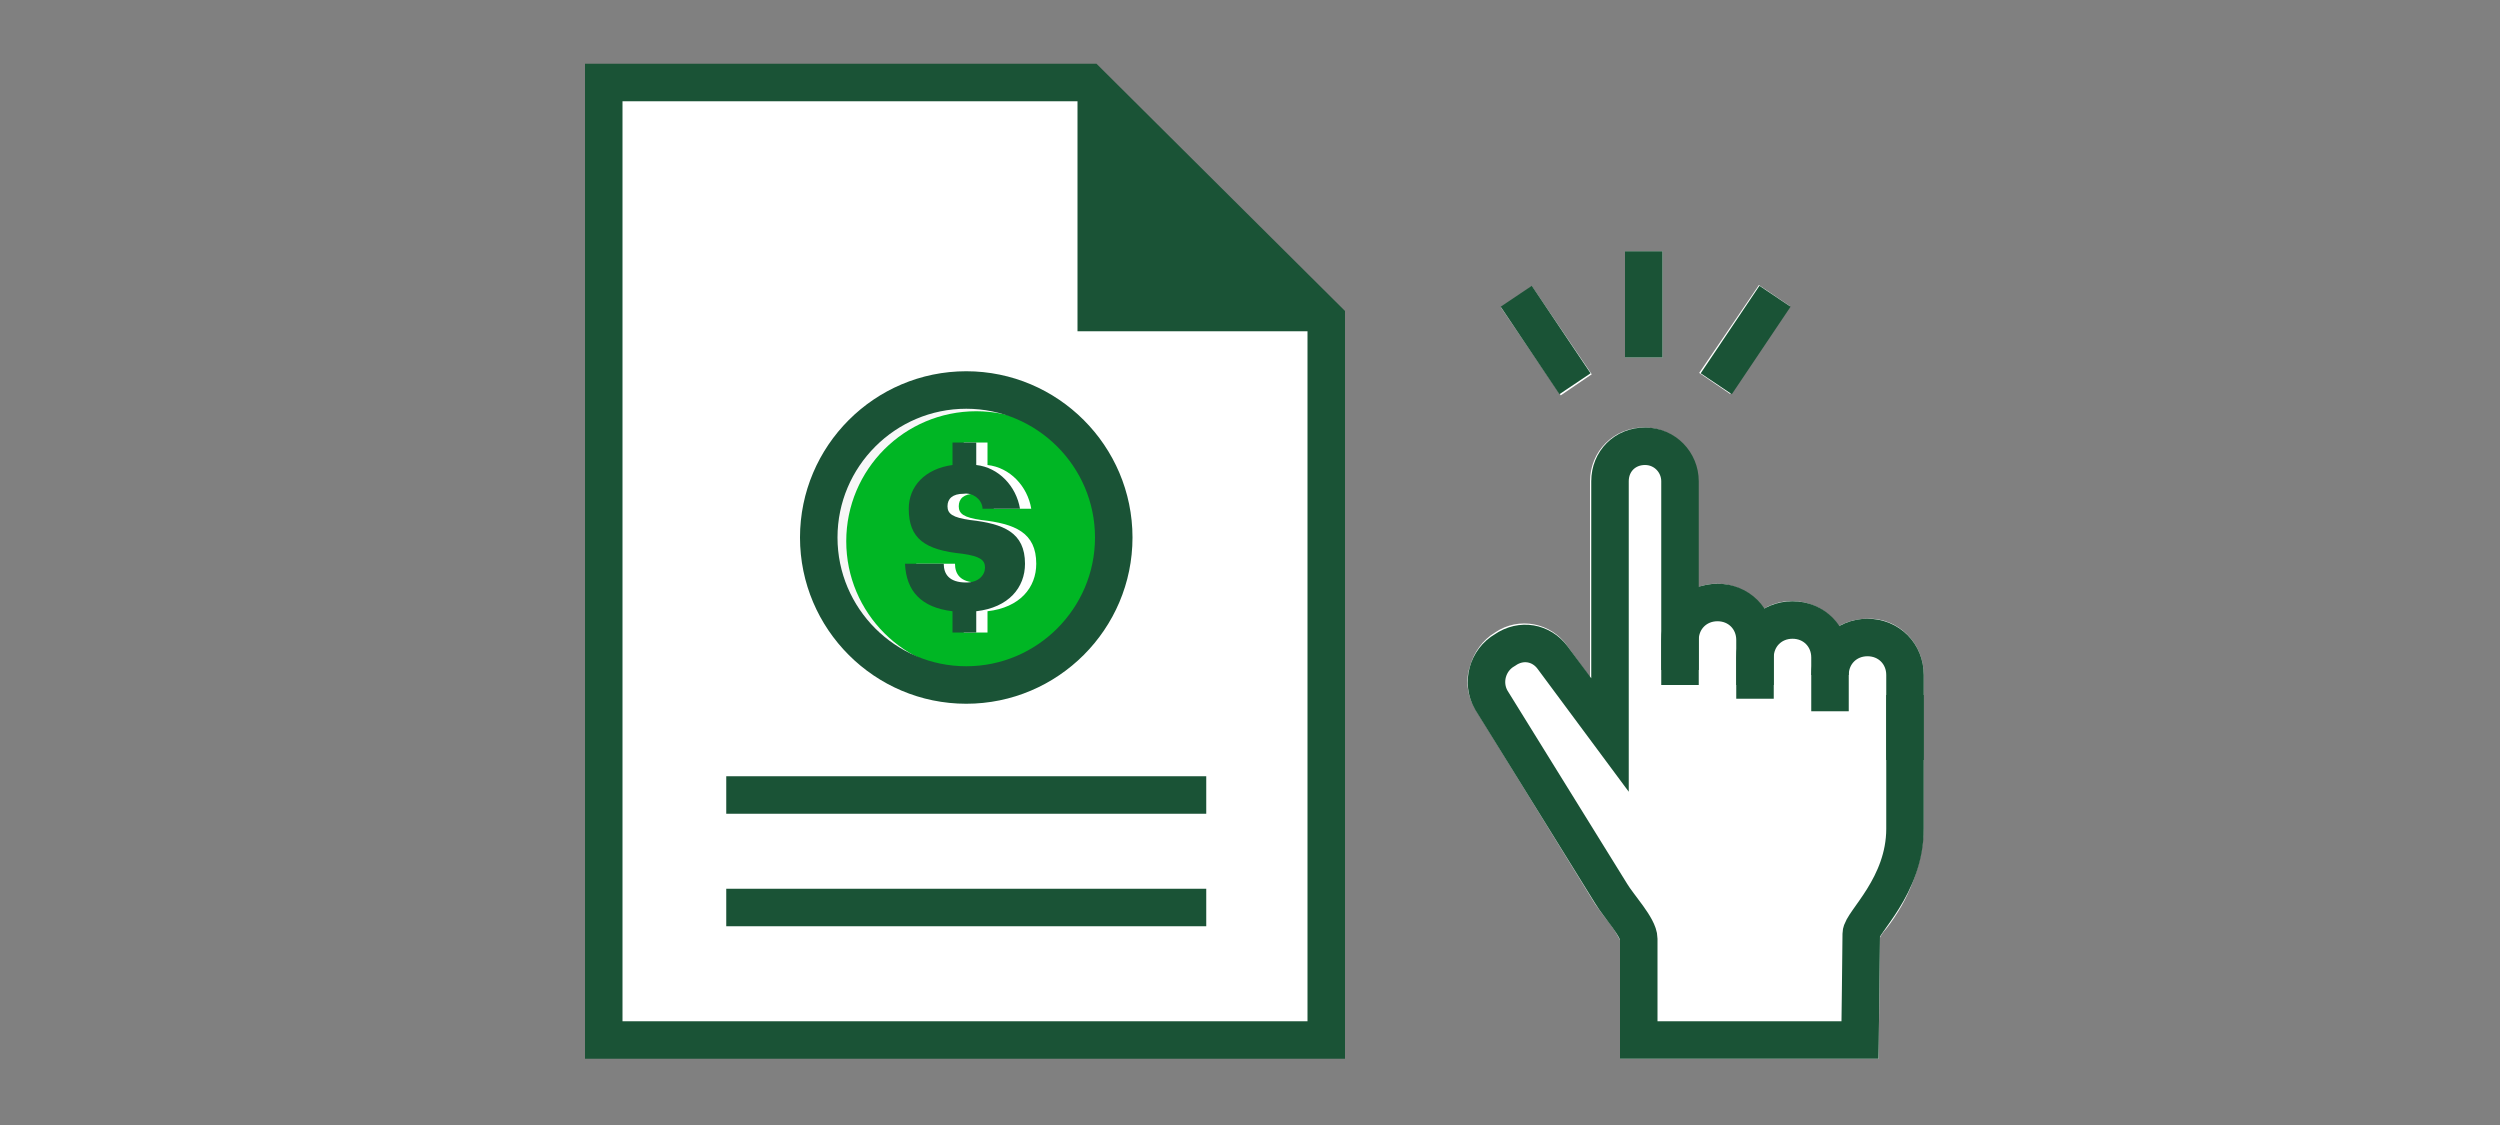
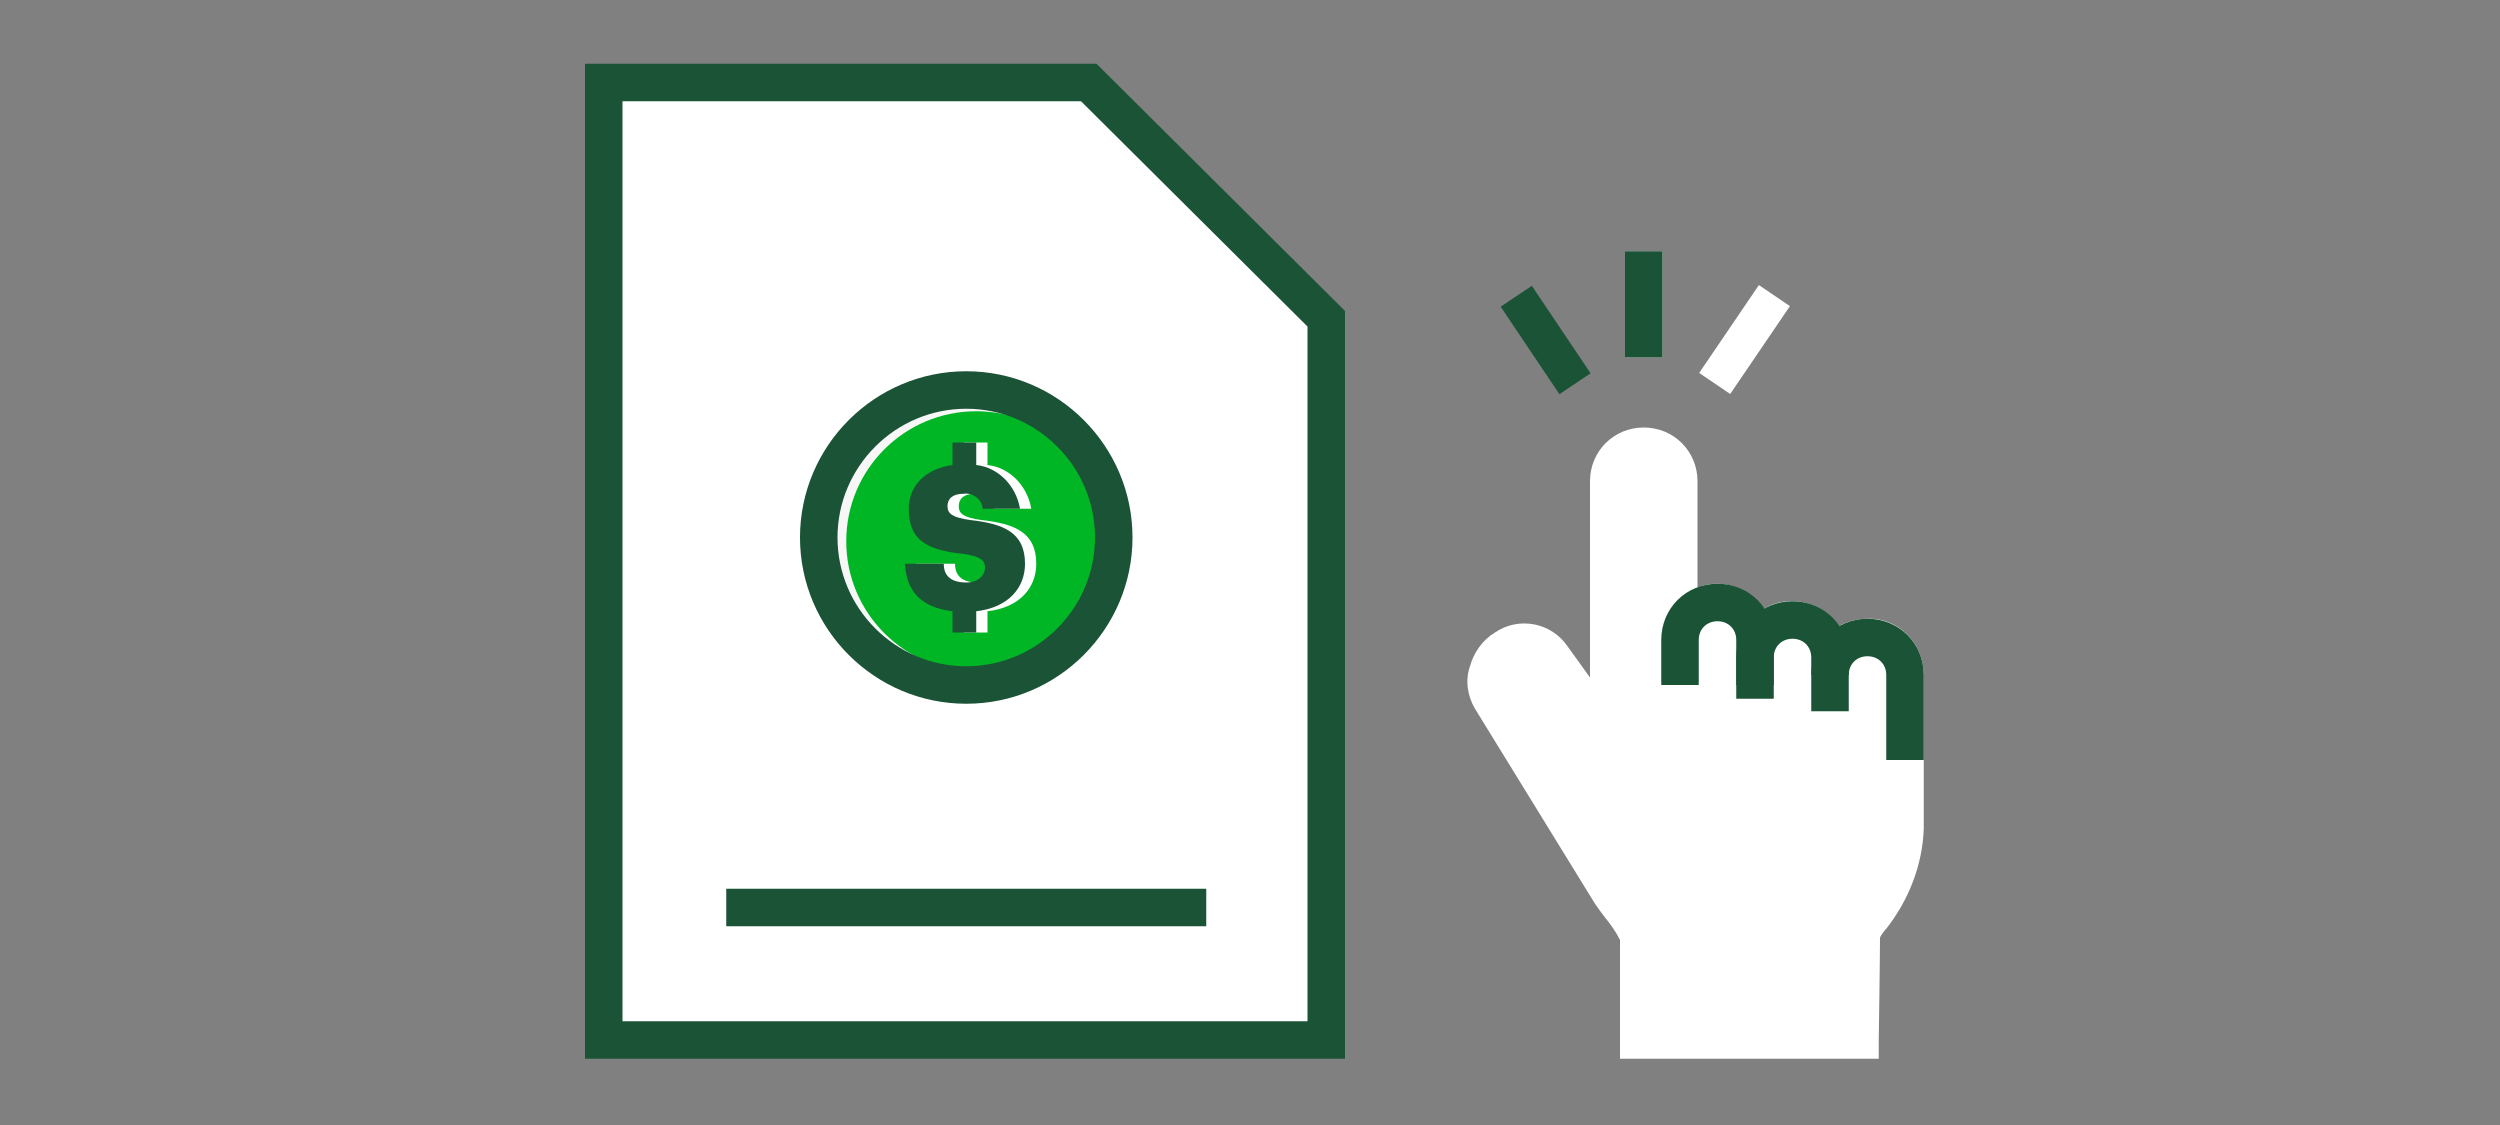
<svg xmlns="http://www.w3.org/2000/svg" version="1.1" id="FLT_ART_WORKS" x="0px" y="0px" viewBox="0 0 200 90" style="enable-background:new 0 0 200 90;" xml:space="preserve">
  <rect x="0" y="0" width="200" height="90" fill="#808080" stroke="none" />
  <style type="text/css">
	.st0{fill:#FFFFFF;}
	.st1{fill:none;stroke:#1A5336;stroke-width:3;stroke-miterlimit:10;}
	.st2{fill:#1A5336;}
	.st3{fill:#F7F7F7;}
	.st4{fill:#00B624;}
</style>
  <g>
    <g>
      <polygon class="st0" points="106.1,83.2 48.3,83.2 48.3,6.6 87.1,6.6 106.1,25.5   " />
      <polygon class="st1" points="106.1,83.2 48.3,83.2 48.3,6.6 87.1,6.6 106.1,25.5   " />
-       <polygon class="st2" points="107.6,26.5 86.2,26.5 86.2,5.4   " />
-       <line class="st1" x1="58.1" y1="63.6" x2="96.5" y2="63.6" />
      <line class="st1" x1="58.1" y1="72.6" x2="96.5" y2="72.6" />
    </g>
    <g>
      <path class="st3" d="M88.1,43.3c0,6-4.8,10.8-10.8,10.8s-10.8-4.8-10.8-10.8s4.8-10.8,10.8-10.8l0,0    C83.2,32.5,88.1,37.3,88.1,43.3L88.1,43.3L88.1,43.3z" />
      <circle class="st4" cx="78.1" cy="43.3" r="10.4" />
      <path class="st0" d="M82.9,45.1c0-2.5-1.7-3.2-4.4-3.5c-1.4-0.2-1.8-0.5-1.8-1.1s0.4-1,1.3-1c0.7-0.1,1.4,0.4,1.5,1.1v0.1h3    c-0.3-1.8-1.7-3.3-3.5-3.5v-1.8h-1.9v1.8c-2.2,0.3-3.5,1.7-3.5,3.5c0,2.4,1.3,3.3,4.3,3.6c1.4,0.2,1.8,0.5,1.8,1.1    s-0.5,1.2-1.5,1.2c-1.4,0-1.8-0.7-1.8-1.5h-3.1c0.1,2.2,1.3,3.5,3.8,3.8v1.7H79v-1.7C81.6,48.6,82.9,47,82.9,45.1L82.9,45.1z" />
      <path class="st2" d="M82,45.1c0-2.5-1.7-3.2-4.4-3.5c-1.4-0.2-1.8-0.5-1.8-1.1s0.4-1,1.3-1c0.7-0.1,1.4,0.4,1.5,1.1v0.1h3    c-0.3-1.8-1.7-3.3-3.5-3.5v-1.8h-1.9v1.8c-2.2,0.3-3.5,1.7-3.5,3.5c0,2.4,1.3,3.3,4.3,3.6c1.4,0.2,1.8,0.5,1.8,1.1    s-0.5,1.2-1.5,1.2c-1.4,0-1.8-0.7-1.8-1.5h-3.1c0.1,2.2,1.3,3.5,3.8,3.8v1.7h1.9v-1.7C80.7,48.6,82,47,82,45.1L82,45.1z" />
      <path class="st1" d="M89.1,43c0,6.5-5.3,11.8-11.8,11.8S65.5,49.5,65.5,43s5.3-11.8,11.8-11.8l0,0C83.8,31.2,89.1,36.5,89.1,43z" />
    </g>
  </g>
  <path class="st0" d="M153.9,54v12.3c-0.1,2.9-1.2,5.7-3,8c-0.2,0.2-0.4,0.5-0.5,0.7c0,1.6-0.1,8.2-0.1,8.2v1.5h-20.7v-9.5  c-0.3-0.6-0.7-1.2-1.2-1.8c-0.3-0.4-0.6-0.8-0.8-1.1l-9.6-15.6c-0.6-1-0.8-2.3-0.4-3.4c0.3-1.1,1-2.1,2-2.7c1.9-1.3,4.5-0.8,5.8,1.1  l1.8,2.5V38.5c0-2.4,1.9-4.3,4.3-4.3s4.3,1.9,4.3,4.3c0,0,0,0,0,0V47c0.5-0.2,1-0.3,1.5-0.3c1.5,0,2.9,0.7,3.8,2  c2-1.2,4.7-0.6,6,1.4c0.7-0.4,1.5-0.6,2.3-0.6C151.8,49.4,153.9,51.4,153.9,54C153.9,53.9,153.9,53.9,153.9,54z" />
  <rect x="130" y="20.1" class="st0" width="3" height="8.5" />
  <rect x="135.4" y="25.7" transform="matrix(0.562 -0.827 0.827 0.562 38.586 127.367)" class="st0" width="8.5" height="3" />
-   <rect x="122.2" y="23" transform="matrix(0.827 -0.562 0.562 0.827 6.097 74.254)" class="st0" width="3" height="8.5" />
  <path class="st1" d="M134.4,54.8v-3.6c0-1.7,1.3-3,3-3c1.7,0,3,1.3,3,3v3.6" />
  <path class="st1" d="M140.4,55.9v-3.3c0-1.7,1.3-3,3-3s3,1.3,3,3V54" />
  <path class="st1" d="M146.4,56.9V54c0-1.7,1.3-3,3-3s3,1.3,3,3v6.8" />
-   <path class="st1" d="M134.4,53.6V38.5c0-1.5-1.2-2.8-2.8-2.8s-2.8,1.2-2.8,2.8c0,0,0,0,0,0v19.5c0,0.3,0,0.8,0,0.8l-4.6-6.2  c-0.9-1.2-2.5-1.5-3.8-0.6c-1.4,0.8-1.9,2.6-1.1,4l9.6,15.5c0.6,1,2.2,2.7,2.2,3.6v8.1h17.7c0,0,0.1-7.6,0.1-8.5s3.5-3.8,3.5-8.4  V55.6" />
  <line class="st1" x1="131.5" y1="28.6" x2="131.5" y2="20.1" />
-   <line class="st1" x1="137.3" y1="30.7" x2="142" y2="23.7" />
  <line class="st1" x1="126" y1="30.7" x2="121.3" y2="23.7" />
</svg>